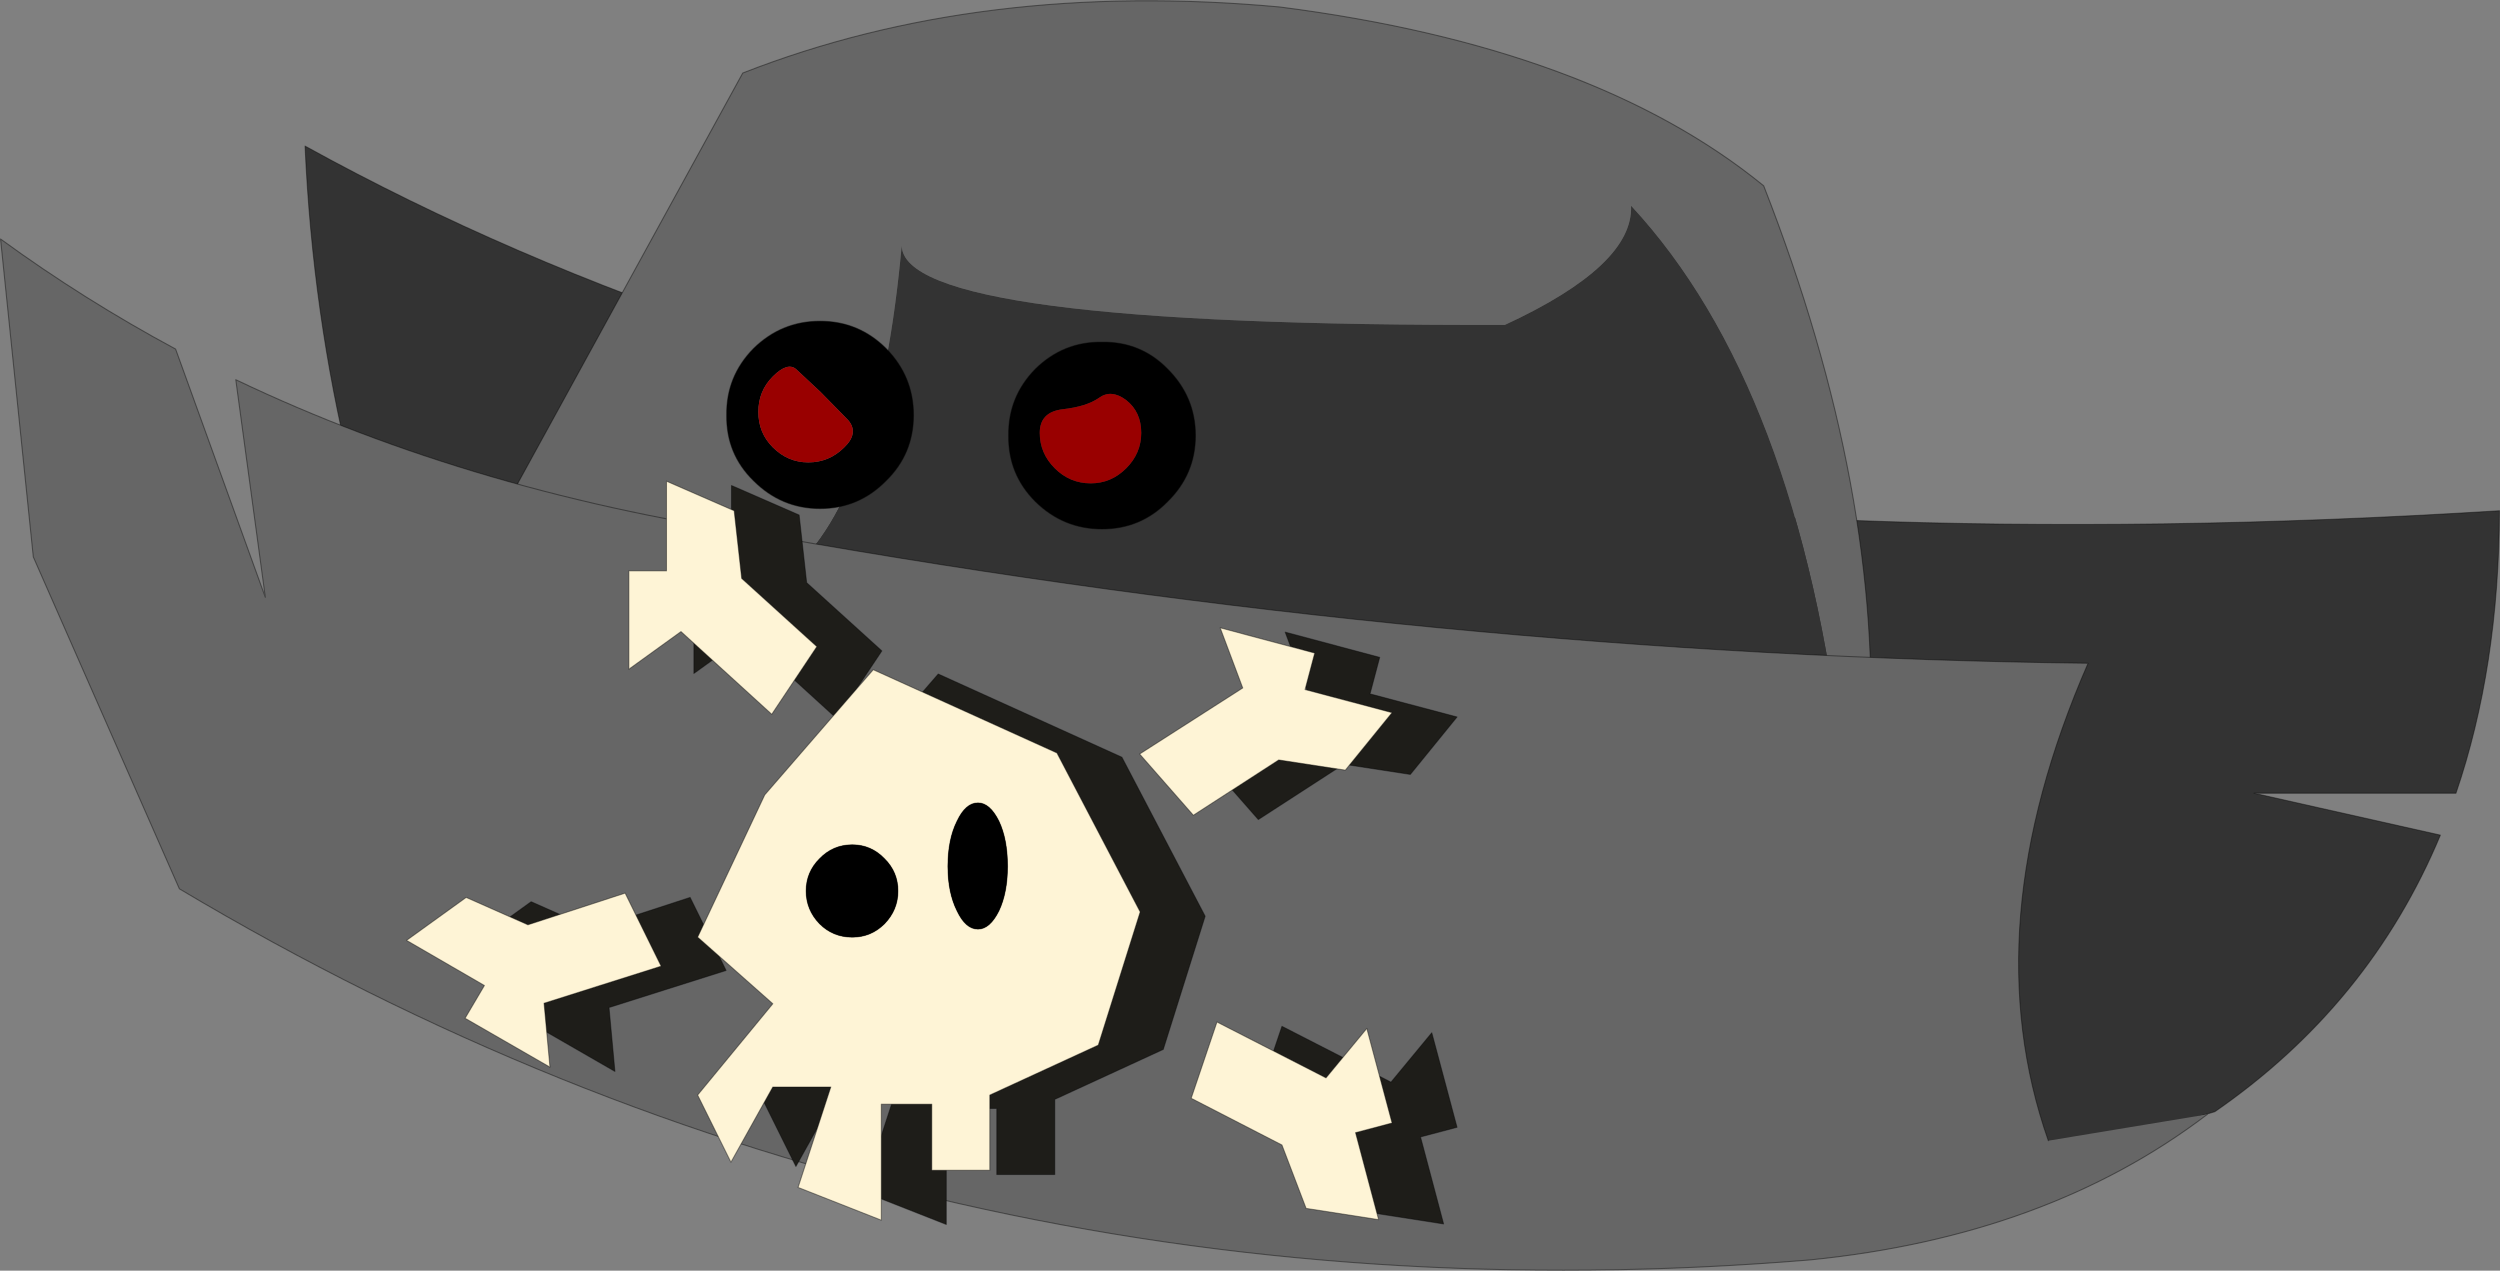
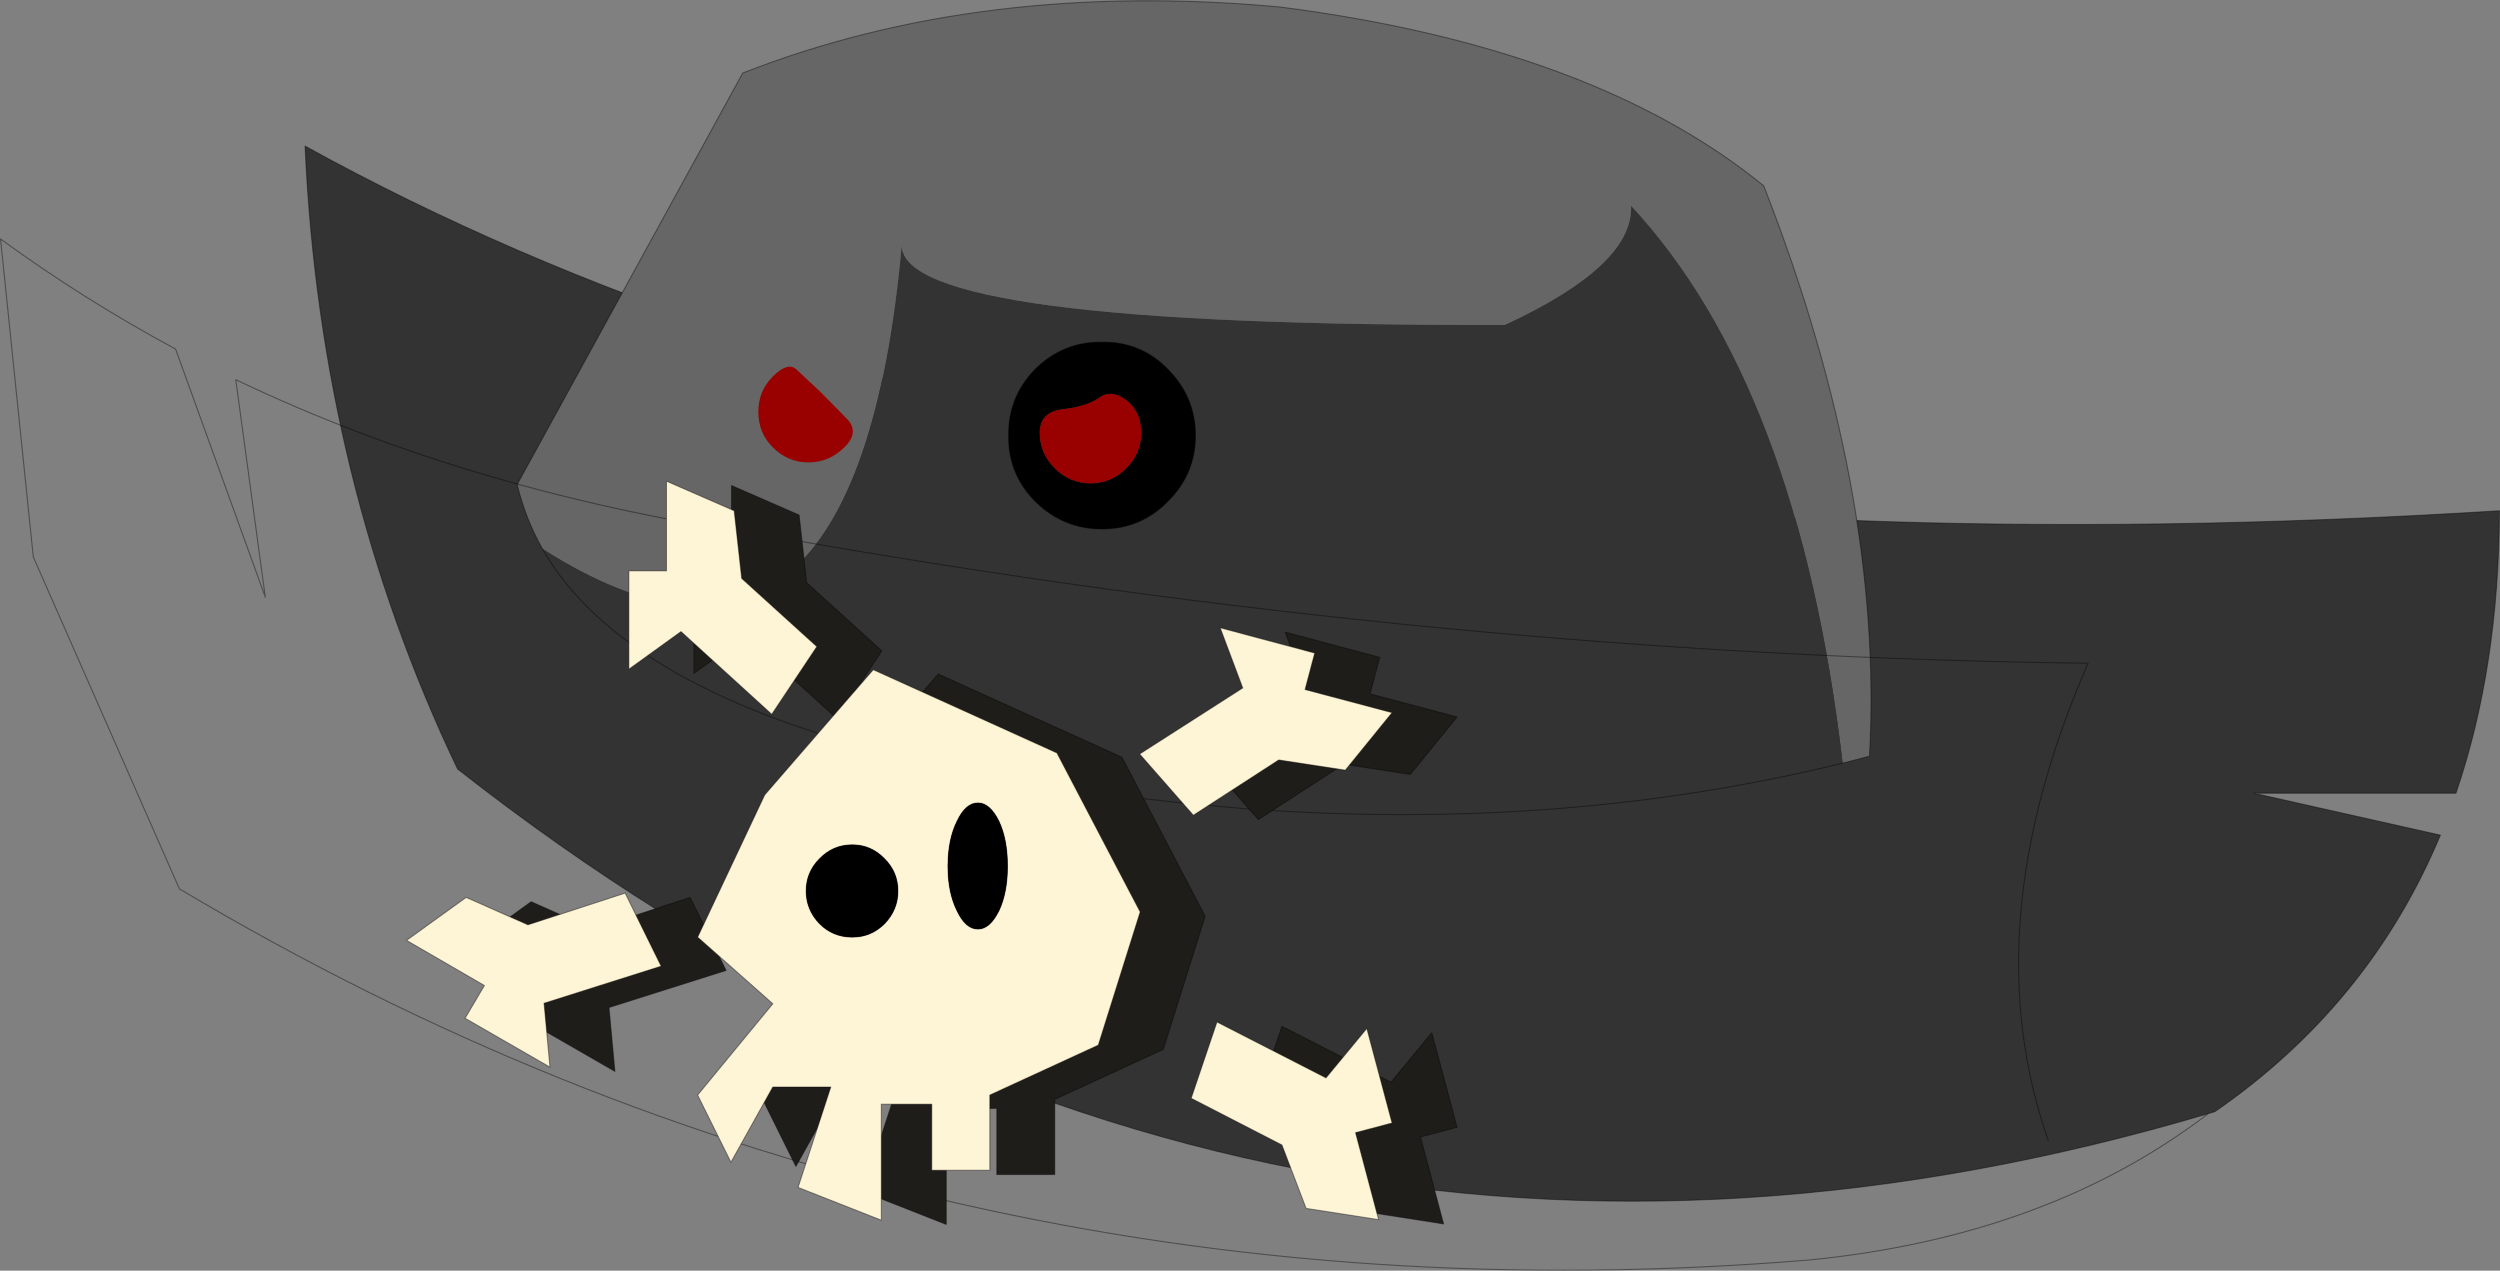
<svg xmlns="http://www.w3.org/2000/svg" xmlns:xlink="http://www.w3.org/1999/xlink" width="232.75px" height="118.3px">
  <rect width="100%" height="100%" fill="#808080" stroke="none" />
  <g transform="matrix(1, 0, 0, 1, -141.65, -116.05)">
    <use xlink:href="#object-0" width="232.75" height="118.3" transform="matrix(1, 0, 0, 1, 141.65, 116.05)" />
  </g>
  <defs>
    <g transform="matrix(1, 0, 0, 1, 116.35, 59.15)" id="object-0">
      <use xlink:href="#object-1" width="232.75" height="118.3" transform="matrix(1, 0, 0, 1, -116.35, -59.15)" />
      <use xlink:href="#object-2" width="91.85" height="68.9" transform="matrix(1, 0, 0, 1, -72.5, -14)" />
      <use xlink:href="#object-4" width="91.85" height="68.9" transform="matrix(1, 0, 0, 1, -78.55, -14.4)" />
    </g>
    <g transform="matrix(1, 0, 0, 1, 116.35, 59.15)" id="object-1">
      <path fill-rule="evenodd" fill="#333333" stroke="none" d="M110.85 18.6Q104.25 34.4 89.85 44.35Q0.95 71 -73.75 12.45Q-86.55 -14.35 -87.95 -45.55Q-11.9 -3.6 116.35 -11.6Q116.3 3 112.3 14.7L93.5 14.7L110.85 18.6" />
      <path fill="none" stroke="#000000" stroke-opacity="0.4" stroke-width="0.1" stroke-linecap="round" stroke-linejoin="round" d="M110.85 18.6Q104.25 34.4 89.85 44.35Q0.95 71 -73.75 12.45Q-86.55 -14.35 -87.95 -45.55Q-11.9 -3.6 116.35 -11.6Q116.3 3 112.3 14.7L93.5 14.7L110.85 18.6" />
      <path fill-rule="evenodd" fill="#666666" stroke="none" d="M-65.85 -8.05Q-67.45 -10.9 -68.2 -14.05L-47.2 -52.35Q-25 -61.05 2.8 -58.5Q32.05 -54.75 47.85 -41.85Q59.05 -13.2 57.7 11.25L55.2 11.9Q51.1 -23.2 35.5 -40Q35.75 -34.45 23.75 -28.9Q-32.35 -28.75 -32.4 -36.3Q-36.65 10.55 -65.85 -8.05" />
      <path fill-rule="evenodd" fill="#333333" stroke="none" d="M55.2 11.9Q29.15 18.3 -0.3 16.15Q-54.55 11.7 -65.85 -8.05Q-36.65 10.55 -32.4 -36.3Q-32.35 -28.75 23.75 -28.9Q35.75 -34.45 35.5 -40Q51.1 -23.2 55.2 11.9" />
      <path fill="none" stroke="#000000" stroke-opacity="0.4" stroke-width="0.1" stroke-linecap="round" stroke-linejoin="round" d="M-65.85 -8.05Q-67.45 -10.9 -68.2 -14.05L-47.2 -52.35Q-25 -61.05 2.8 -58.5Q32.05 -54.75 47.85 -41.85Q59.05 -13.2 57.7 11.25L55.2 11.9Q29.15 18.3 -0.3 16.15Q-54.55 11.7 -65.85 -8.05" />
-       <path fill-rule="evenodd" fill="#666666" stroke="none" d="M-44.1 -9.15Q18.05 1.85 78.05 2.6Q67.35 27.1 74.35 47.05L89.15 44.6Q74.25 55.95 52.15 58.15Q-30.3 64.95 -99.65 23.6L-113.25 -7.3L-116.3 -36.9Q-108.55 -31.25 -100 -26.65L-91.65 -3.55L-94.4 -23.8Q-71.9 -13.05 -44.1 -9.15" />
      <path fill="none" stroke="#000000" stroke-opacity="0.4" stroke-width="0.1" stroke-linecap="round" stroke-linejoin="round" d="M-44.1 -9.15Q18.05 1.85 78.05 2.6Q67.35 27.1 74.35 47.05M89.15 44.6Q74.25 55.95 52.15 58.15Q-30.3 64.95 -99.65 23.6L-113.25 -7.3L-116.3 -36.9Q-108.55 -31.25 -100 -26.65L-91.65 -3.55L-94.4 -23.8Q-71.9 -13.05 -44.1 -9.15" />
-       <path fill-rule="evenodd" fill="#000000" stroke="none" d="M-44.4 -24.1Q-45.75 -22.75 -45.75 -20.8Q-45.75 -18.85 -44.4 -17.5Q-43 -16.1 -41.1 -16.1Q-39.15 -16.1 -37.75 -17.5Q-36.35 -18.85 -37.4 -20.05L-39.95 -22.65L-42.2 -24.75Q-43 -25.5 -44.4 -24.1M-46.2 -26.7Q-43.6 -29.25 -40 -29.25Q-36.4 -29.25 -33.85 -26.7Q-31.3 -24.1 -31.3 -20.5Q-31.3 -16.9 -33.85 -14.4Q-36.4 -11.8 -40 -11.8Q-43.6 -11.8 -46.2 -14.4Q-48.75 -16.9 -48.7 -20.5Q-48.75 -24.1 -46.2 -26.7" />
      <path fill-rule="evenodd" fill="#990000" stroke="none" d="M-44.4 -24.1Q-43 -25.5 -42.2 -24.75L-39.95 -22.65L-37.4 -20.05Q-36.35 -18.85 -37.75 -17.5Q-39.15 -16.1 -41.1 -16.1Q-43 -16.1 -44.4 -17.5Q-45.75 -18.85 -45.75 -20.8Q-45.75 -22.75 -44.4 -24.1" />
-       <path fill="none" stroke="#000000" stroke-opacity="0.4" stroke-width="0.1" stroke-linecap="round" stroke-linejoin="round" d="M-46.2 -26.7Q-43.6 -29.25 -40 -29.25Q-36.4 -29.25 -33.85 -26.7Q-31.3 -24.1 -31.3 -20.5Q-31.3 -16.9 -33.85 -14.4Q-36.4 -11.8 -40 -11.8Q-43.6 -11.8 -46.2 -14.4Q-48.75 -16.9 -48.7 -20.5Q-48.75 -24.1 -46.2 -26.7" />
      <path fill-rule="evenodd" fill="#000000" stroke="none" d="M-11.5 -15.55Q-10.1 -16.95 -10.1 -18.85Q-10.1 -20.8 -11.5 -21.9Q-12.9 -22.95 -14.05 -22.1Q-15.2 -21.3 -17.4 -21.05Q-19.55 -20.8 -19.55 -18.85Q-19.55 -16.95 -18.15 -15.55Q-16.75 -14.15 -14.8 -14.15Q-12.9 -14.15 -11.5 -15.55M-7.65 -24.8Q-5.05 -22.2 -5.05 -18.6Q-5.05 -15 -7.65 -12.45Q-10.15 -9.9 -13.75 -9.9Q-17.35 -9.9 -19.95 -12.45Q-22.5 -15 -22.45 -18.6Q-22.5 -22.2 -19.95 -24.8Q-17.35 -27.35 -13.75 -27.3Q-10.15 -27.35 -7.65 -24.8" />
      <path fill-rule="evenodd" fill="#990000" stroke="none" d="M-11.5 -15.55Q-12.9 -14.15 -14.8 -14.15Q-16.75 -14.15 -18.15 -15.55Q-19.55 -16.95 -19.55 -18.85Q-19.55 -20.8 -17.4 -21.05Q-15.2 -21.3 -14.05 -22.1Q-12.9 -22.95 -11.5 -21.9Q-10.1 -20.8 -10.1 -18.85Q-10.1 -16.95 -11.5 -15.55" />
      <path fill="none" stroke="#000000" stroke-opacity="0.4" stroke-width="0.1" stroke-linecap="round" stroke-linejoin="round" d="M-7.65 -24.8Q-5.05 -22.2 -5.05 -18.6Q-5.05 -15 -7.65 -12.45Q-10.15 -9.9 -13.75 -9.9Q-17.35 -9.9 -19.95 -12.45Q-22.5 -15 -22.45 -18.6Q-22.5 -22.2 -19.95 -24.8Q-17.35 -27.35 -13.75 -27.3Q-10.15 -27.35 -7.65 -24.8" />
    </g>
    <g transform="matrix(1, 0, 0, 1, 45.95, 34.45)" id="object-2">
      <use xlink:href="#object-3" width="91.85" height="68.9" transform="matrix(1, 0, 0, 1, -45.95, -34.45)" />
    </g>
    <g transform="matrix(1, 0, 0, 1, 45.95, 34.45)" id="object-3">
      <path fill-rule="evenodd" fill="#1e1d19" stroke="none" d="M-21.7 -26.05L-21.7 -34.4L-15.4 -31.65L-14.7 -25.35L-7.7 -19L-11.9 -12.7L-20.35 -20.4L-25.2 -16.9L-25.2 -26.05L-21.7 -26.05" />
      <path fill="none" stroke="#000000" stroke-opacity="0.4" stroke-width="0.1" stroke-linecap="round" stroke-linejoin="round" d="M-21.7 -26.05L-21.7 -34.4L-15.4 -31.65L-14.7 -25.35L-7.7 -19L-11.9 -12.7L-20.35 -20.4L-25.2 -16.9L-25.2 -26.05L-21.7 -26.05" />
      <path fill-rule="evenodd" fill="#1e1d19" stroke="none" d="M7.3 -4.45Q6.15 -4.45 5.35 -2.75Q4.5 -1.05 4.5 1.45Q4.5 3.9 5.35 5.6Q6.15 7.3 7.3 7.3Q8.4 7.3 9.25 5.6Q10.05 3.9 10.05 1.45Q10.05 -1.05 9.25 -2.75Q8.4 -4.45 7.3 -4.45M-2.45 -16.85L14.65 -9.1L22.4 5.7L18.5 18.1L8.4 22.75L8.4 29.75L3 29.75L3 23.6L-1.7 23.6L-1.7 34.4L-9.45 31.35L-6.4 22L-11.8 22L-15.7 29L-18.8 22.75L-11.8 14.25L-18.8 8.05L-12.55 -5.2L-2.45 -16.85M-4.4 -0.55Q-6.2 -0.55 -7.45 0.75Q-8.7 2 -8.7 3.75Q-8.7 5.5 -7.45 6.8Q-6.2 8.05 -4.4 8.05Q-2.65 8.05 -1.4 6.8Q-0.15 5.5 -0.15 3.75Q-0.15 2 -1.4 0.75Q-2.65 -0.55 -4.4 -0.55" />
      <path fill-rule="evenodd" fill="#000000" stroke="none" d="M7.3 -4.45Q8.4 -4.45 9.25 -2.75Q10.05 -1.05 10.05 1.45Q10.05 3.9 9.25 5.6Q8.4 7.3 7.3 7.3Q6.15 7.3 5.35 5.6Q4.5 3.9 4.5 1.45Q4.5 -1.05 5.35 -2.75Q6.15 -4.45 7.3 -4.45M-4.4 -0.55Q-2.65 -0.55 -1.4 0.75Q-0.15 2 -0.15 3.75Q-0.15 5.5 -1.4 6.8Q-2.65 8.05 -4.4 8.05Q-6.2 8.05 -7.45 6.8Q-8.7 5.5 -8.7 3.75Q-8.7 2 -7.45 0.75Q-6.2 -0.55 -4.4 -0.55" />
      <path fill="none" stroke="#000000" stroke-opacity="0.4" stroke-width="0.1" stroke-linecap="round" stroke-linejoin="round" d="M7.3 -4.45Q8.4 -4.45 9.25 -2.75Q10.05 -1.05 10.05 1.45Q10.05 3.9 9.25 5.6Q8.4 7.3 7.3 7.3Q6.15 7.3 5.35 5.6Q4.5 3.9 4.5 1.45Q4.5 -1.05 5.35 -2.75Q6.15 -4.45 7.3 -4.45M-2.45 -16.85L14.65 -9.1L22.4 5.7L18.5 18.1L8.4 22.75L8.4 29.75L3 29.75L3 23.6L-1.7 23.6L-1.7 34.4L-9.45 31.35L-6.4 22L-11.8 22L-15.7 29L-18.8 22.75L-11.8 14.25L-18.8 8.05L-12.55 -5.2L-2.45 -16.85M-4.4 -0.55Q-2.65 -0.55 -1.4 0.75Q-0.15 2 -0.15 3.75Q-0.15 5.5 -1.4 6.8Q-2.65 8.05 -4.4 8.05Q-6.2 8.05 -7.45 6.8Q-8.7 5.5 -8.7 3.75Q-8.7 2 -7.45 0.75Q-6.2 -0.55 -4.4 -0.55" />
      <path fill-rule="evenodd" fill="#1e1d19" stroke="none" d="M-38.65 12.55L-45.9 8.35L-40.35 4.35L-34.6 6.9L-25.55 3.95L-22.2 10.75L-33.1 14.2L-32.55 20.15L-40.45 15.6L-38.65 12.55" />
      <path fill="none" stroke="#000000" stroke-opacity="0.4" stroke-width="0.1" stroke-linecap="round" stroke-linejoin="round" d="M-38.65 12.55L-45.9 8.35L-40.35 4.35L-34.6 6.9L-25.55 3.95L-22.2 10.75L-33.1 14.2L-32.55 20.15L-40.45 15.6L-38.65 12.55" />
      <path fill-rule="evenodd" fill="#1e1d19" stroke="none" d="M42.45 26.25L44.6 34.35L37.85 33.3L35.6 27.4L27.15 23.05L29.55 15.95L39.7 21.15L43.5 16.55L45.85 25.35L42.45 26.25" />
      <path fill="none" stroke="#000000" stroke-opacity="0.4" stroke-width="0.1" stroke-linecap="round" stroke-linejoin="round" d="M42.45 26.25L44.6 34.35L37.85 33.3L35.6 27.4L27.15 23.05L29.55 15.95L39.7 21.15L43.5 16.55L45.85 25.35L42.45 26.25" />
      <path fill-rule="evenodd" fill="#1e1d19" stroke="none" d="M37.75 -15L45.85 -12.85L41.5 -7.5L35.3 -8.45L27.35 -3.3L22.35 -9L31.95 -15.15L29.85 -20.75L38.65 -18.4L37.75 -15" />
      <path fill="none" stroke="#000000" stroke-opacity="0.4" stroke-width="0.1" stroke-linecap="round" stroke-linejoin="round" d="M37.75 -15L45.85 -12.85L41.5 -7.5L35.3 -8.45L27.35 -3.3L22.35 -9L31.95 -15.15L29.85 -20.75L38.65 -18.4L37.75 -15" />
    </g>
    <g transform="matrix(1, 0, 0, 1, 78.55, 14.4)" id="object-4">
      <path fill-rule="evenodd" fill="#fef4d6" stroke="none" d="M-54.3 -6L-54.3 -14.35L-48 -11.6L-47.3 -5.3L-40.3 1.05L-44.5 7.35L-52.95 -0.35L-57.8 3.15L-57.8 -6L-54.3 -6" />
      <path fill="none" stroke="#000000" stroke-opacity="0.4" stroke-width="0.1" stroke-linecap="round" stroke-linejoin="round" d="M-54.3 -6L-54.3 -14.35L-48 -11.6L-47.3 -5.3L-40.3 1.05L-44.5 7.35L-52.95 -0.35L-57.8 3.15L-57.8 -6L-54.3 -6" />
      <path fill-rule="evenodd" fill="#fef4d6" stroke="none" d="M-27.25 17.3Q-28.1 19 -28.1 21.5Q-28.1 23.95 -27.25 25.65Q-26.45 27.35 -25.3 27.35Q-24.2 27.35 -23.35 25.65Q-22.55 23.95 -22.55 21.5Q-22.55 19 -23.35 17.3Q-24.2 15.6 -25.3 15.6Q-26.45 15.6 -27.25 17.3M-37 19.5Q-38.8 19.5 -40.05 20.8Q-41.3 22.05 -41.3 23.8Q-41.3 25.55 -40.05 26.85Q-38.8 28.1 -37 28.1Q-35.25 28.1 -34 26.85Q-32.75 25.55 -32.75 23.8Q-32.75 22.05 -34 20.8Q-35.25 19.5 -37 19.5M-35.05 3.2L-17.95 10.95L-10.2 25.75L-14.1 38.15L-24.2 42.8L-24.2 49.8L-29.6 49.8L-29.6 43.65L-34.3 43.65L-34.3 54.45L-42.05 51.4L-39 42.05L-44.4 42.05L-48.3 49.05L-51.4 42.8L-44.4 34.3L-51.4 28.1L-45.15 14.85L-35.05 3.2" />
      <path fill-rule="evenodd" fill="#000000" stroke="none" d="M-27.25 17.3Q-26.45 15.6 -25.3 15.6Q-24.2 15.6 -23.35 17.3Q-22.55 19 -22.55 21.5Q-22.55 23.95 -23.35 25.65Q-24.2 27.35 -25.3 27.35Q-26.45 27.35 -27.25 25.65Q-28.1 23.95 -28.1 21.5Q-28.1 19 -27.25 17.3M-37 19.5Q-35.25 19.5 -34 20.8Q-32.75 22.05 -32.75 23.8Q-32.75 25.55 -34 26.85Q-35.25 28.1 -37 28.1Q-38.8 28.1 -40.05 26.85Q-41.3 25.55 -41.3 23.8Q-41.3 22.05 -40.05 20.8Q-38.8 19.5 -37 19.5" />
      <path fill="none" stroke="#000000" stroke-opacity="0.4" stroke-width="0.1" stroke-linecap="round" stroke-linejoin="round" d="M-27.25 17.3Q-26.45 15.6 -25.3 15.6Q-24.2 15.6 -23.35 17.3Q-22.55 19 -22.55 21.5Q-22.55 23.95 -23.35 25.65Q-24.2 27.35 -25.3 27.35Q-26.45 27.35 -27.25 25.65Q-28.1 23.95 -28.1 21.5Q-28.1 19 -27.25 17.3M-37 19.5Q-35.25 19.5 -34 20.8Q-32.75 22.05 -32.75 23.8Q-32.75 25.55 -34 26.85Q-35.25 28.1 -37 28.1Q-38.8 28.1 -40.05 26.85Q-41.3 25.55 -41.3 23.8Q-41.3 22.05 -40.05 20.8Q-38.8 19.5 -37 19.5M-35.05 3.2L-17.95 10.95L-10.2 25.75L-14.1 38.15L-24.2 42.8L-24.2 49.8L-29.6 49.8L-29.6 43.65L-34.3 43.65L-34.3 54.45L-42.05 51.4L-39 42.05L-44.4 42.05L-48.3 49.05L-51.4 42.8L-44.4 34.3L-51.4 28.1L-45.15 14.85L-35.05 3.2" />
      <path fill-rule="evenodd" fill="#fef4d6" stroke="none" d="M-71.25 32.6L-78.5 28.4L-72.95 24.4L-67.2 26.95L-58.15 24L-54.8 30.8L-65.7 34.25L-65.15 40.2L-73.05 35.65L-71.25 32.6" />
      <path fill="none" stroke="#000000" stroke-opacity="0.4" stroke-width="0.1" stroke-linecap="round" stroke-linejoin="round" d="M-71.25 32.6L-78.5 28.4L-72.95 24.4L-67.2 26.95L-58.15 24L-54.8 30.8L-65.7 34.25L-65.15 40.2L-73.05 35.65L-71.25 32.6" />
      <path fill-rule="evenodd" fill="#fef4d6" stroke="none" d="M9.85 46.3L12 54.4L5.25 53.35L3 47.45L-5.45 43.1L-3.05 36L7.1 41.2L10.9 36.6L13.25 45.4L9.85 46.3" />
      <path fill="none" stroke="#000000" stroke-opacity="0.4" stroke-width="0.1" stroke-linecap="round" stroke-linejoin="round" d="M9.85 46.3L12 54.4L5.25 53.35L3 47.45L-5.45 43.1L-3.05 36L7.1 41.2L10.9 36.6L13.25 45.4L9.85 46.3" />
      <path fill-rule="evenodd" fill="#fef4d6" stroke="none" d="M5.15 5.05L13.25 7.2L8.9 12.55L2.7 11.6L-5.25 16.75L-10.25 11.05L-0.65 4.9L-2.75 -0.7L6.05 1.65L5.15 5.05" />
      <path fill="none" stroke="#000000" stroke-opacity="0.4" stroke-width="0.1" stroke-linecap="round" stroke-linejoin="round" d="M5.15 5.05L13.25 7.2L8.9 12.55L2.7 11.6L-5.25 16.75L-10.25 11.05L-0.65 4.9L-2.75 -0.7L6.05 1.65L5.15 5.05" />
    </g>
  </defs>
</svg>